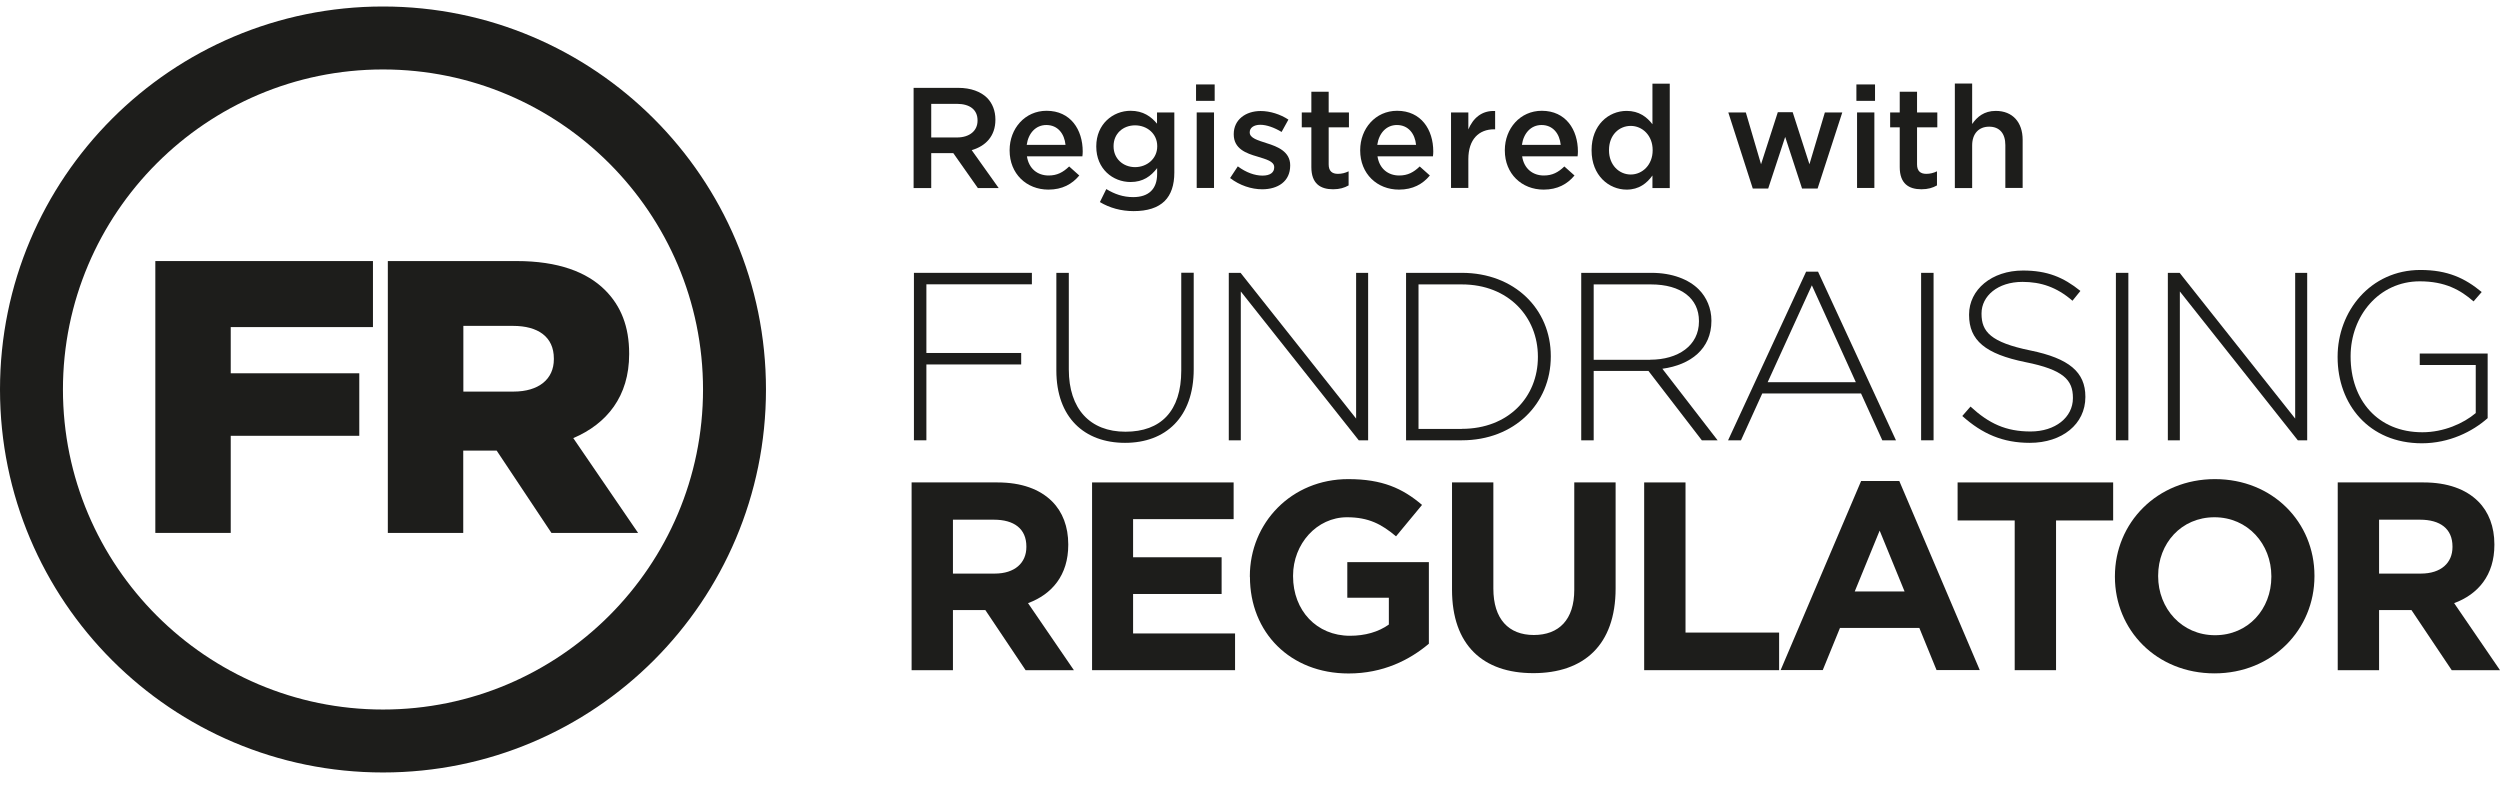
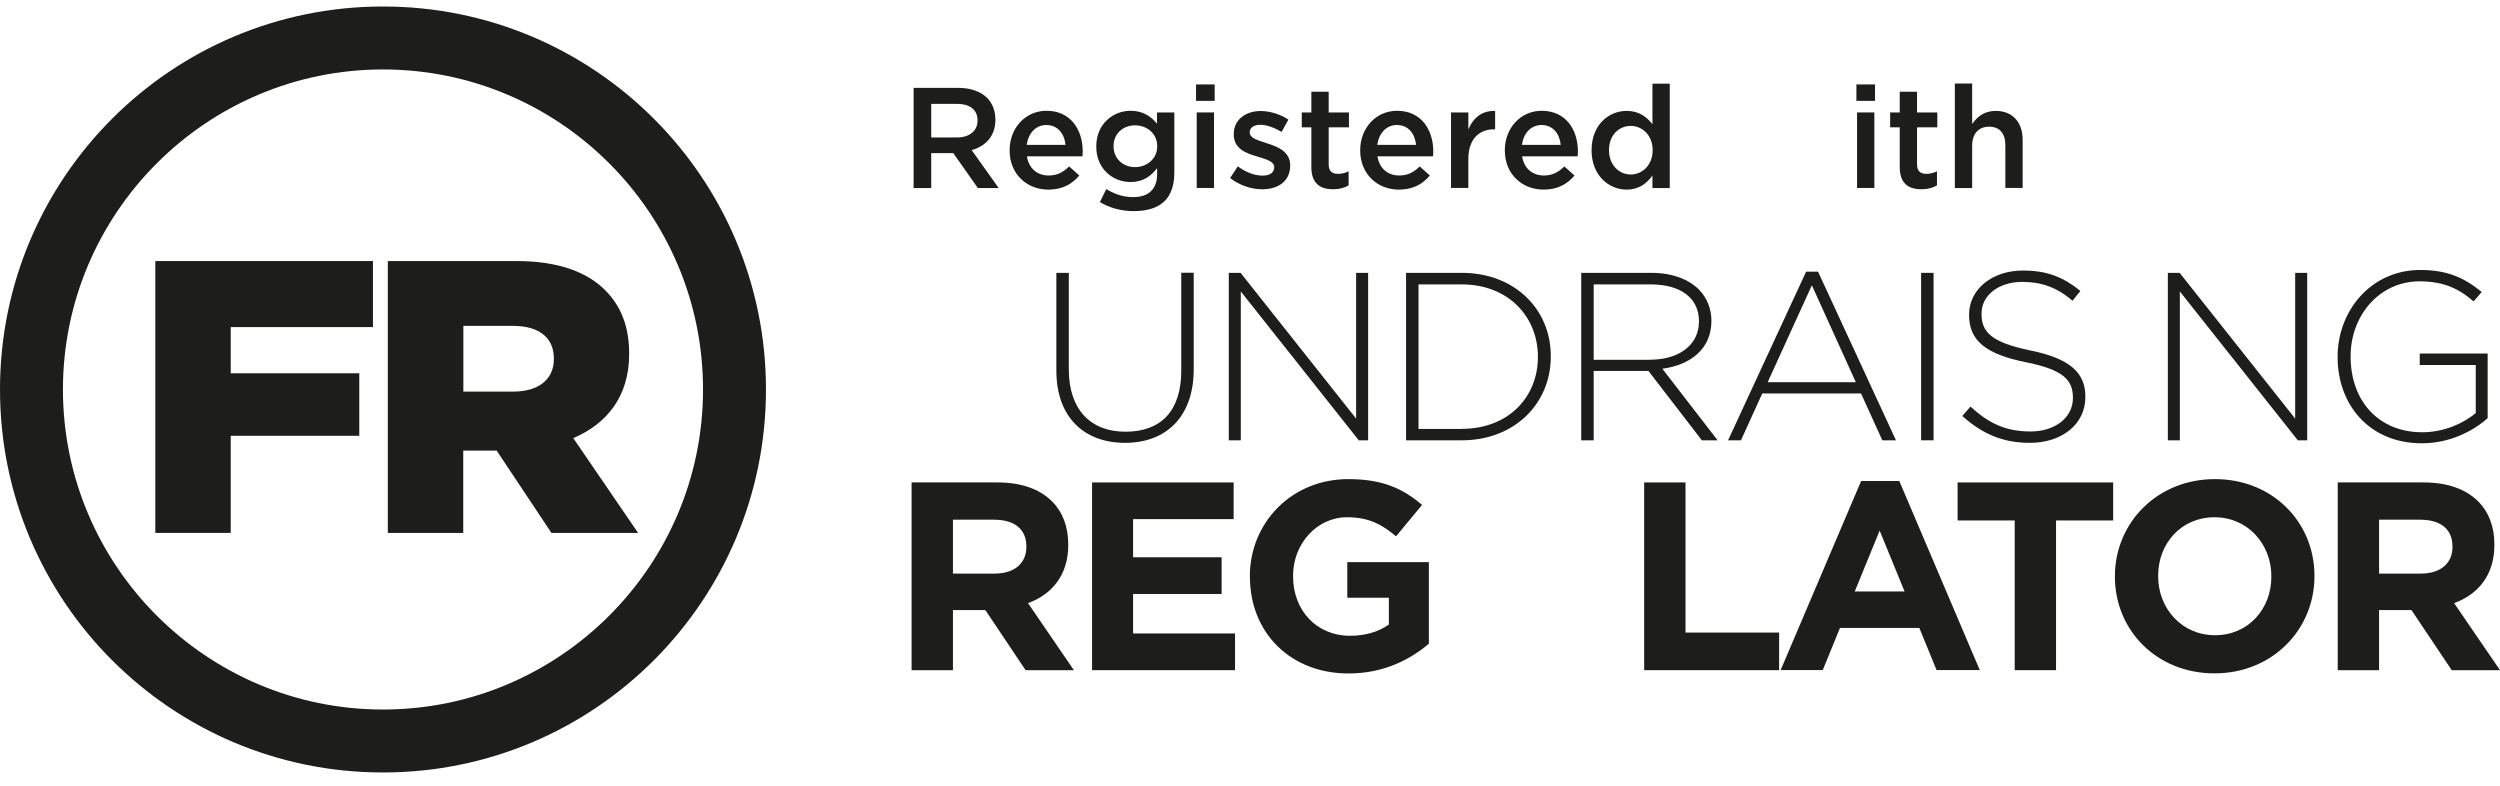
<svg xmlns="http://www.w3.org/2000/svg" width="175" height="55" viewBox="0 0 175 55" fill="none">
  <path d="M26.809 4.862C39.164 4.862 49.212 14.909 49.212 27.264C49.212 39.619 39.164 49.667 26.809 49.667C14.454 49.667 4.406 39.611 4.406 27.264C4.406 14.917 14.454 4.862 26.809 4.862ZM26.809 0.455C12 0.455 0 12.455 0 27.264C0 42.073 12 54.073 26.809 54.073C41.618 54.073 53.618 42.073 53.618 27.264C53.618 12.455 41.611 0.455 26.809 0.455Z" fill="#1D1D1B" />
  <path d="M10.881 18.274H26.107V22.896H16.151V26.13H25.15V30.506H16.151V37.304H10.873V18.274H10.881Z" fill="#1D1D1B" />
  <path d="M27.164 18.274H36.162C39.071 18.274 41.086 19.038 42.359 20.311C43.47 21.422 44.041 22.866 44.041 24.741V24.795C44.041 27.735 42.49 29.664 40.129 30.668L44.666 37.304H38.601L34.765 31.54H32.427V37.304H27.148V18.274H27.164ZM35.946 27.411C37.713 27.411 38.77 26.539 38.77 25.15V25.096C38.77 23.576 37.659 22.812 35.915 22.812H32.435V27.411H35.946Z" fill="#1D1D1B" />
-   <path d="M63.975 19.099H72.232V19.902H64.847V24.709H71.483V25.512H64.847V30.821H63.975V19.099Z" fill="#1D1D1B" />
  <path d="M73.945 25.952V19.099H74.817V25.867C74.817 28.63 76.306 30.22 78.783 30.22C81.261 30.22 82.688 28.777 82.688 25.945V19.092H83.56V25.844C83.56 29.209 81.6 30.999 78.753 30.999C75.905 30.999 73.945 29.224 73.945 25.937V25.952Z" fill="#1D1D1B" />
  <path d="M86.022 19.099H86.84L94.928 29.301V19.099H95.769V30.821H95.113L86.856 20.403V30.821H86.015V19.099H86.022Z" fill="#1D1D1B" />
  <path d="M98.424 19.099H102.329C106.01 19.099 108.556 21.63 108.556 24.925V24.956C108.556 28.259 106.01 30.821 102.329 30.821H98.424V19.099ZM102.329 30.019C105.593 30.019 107.653 27.788 107.653 24.995V24.964C107.653 22.186 105.593 19.909 102.329 19.909H99.296V30.026H102.329V30.019Z" fill="#1D1D1B" />
  <path d="M110.686 19.099H115.609C117.052 19.099 118.21 19.554 118.912 20.257C119.468 20.812 119.799 21.599 119.799 22.433V22.464C119.799 24.424 118.341 25.543 116.365 25.813L120.232 30.821H119.128L115.393 25.967H111.558V30.821H110.686V19.099ZM115.509 25.18C117.469 25.18 118.927 24.192 118.927 22.502V22.471C118.927 20.897 117.685 19.909 115.563 19.909H111.558V25.188H115.509V25.18Z" fill="#1D1D1B" />
  <path d="M126.421 19.015H127.262L132.718 30.822H131.762L130.272 27.542H123.358L121.868 30.822H120.965L126.429 19.015H126.421ZM129.909 26.755L126.83 19.972L123.736 26.755H129.917H129.909Z" fill="#1D1D1B" />
  <path d="M134.478 19.099H135.35V30.821H134.478V19.099Z" fill="#1D1D1B" />
  <path d="M137.364 29.116L137.935 28.46C139.224 29.648 140.412 30.204 142.141 30.204C143.869 30.204 145.104 29.216 145.104 27.873V27.843C145.104 26.6 144.448 25.882 141.786 25.35C138.969 24.779 137.835 23.822 137.835 22.047V22.016C137.835 20.272 139.424 18.937 141.608 18.937C143.314 18.937 144.44 19.408 145.629 20.365L145.073 21.052C143.97 20.095 142.858 19.732 141.57 19.732C139.841 19.732 138.707 20.72 138.707 21.939V21.97C138.707 23.212 139.339 23.961 142.125 24.532C144.842 25.087 145.976 26.052 145.976 27.765V27.796C145.976 29.687 144.348 30.999 142.087 30.999C140.211 30.999 138.768 30.381 137.364 29.123V29.116Z" fill="#1D1D1B" />
-   <path d="M148.113 19.099H148.985V30.821H148.113V19.099Z" fill="#1D1D1B" />
  <path d="M151.756 19.099H152.574L160.662 29.301V19.099H161.503V30.821H160.847L152.59 20.403V30.821H151.749V19.099H151.756Z" fill="#1D1D1B" />
  <path d="M163.633 24.995V24.964C163.633 21.8 165.925 18.898 169.428 18.898C171.334 18.898 172.546 19.47 173.719 20.442L173.148 21.098C172.23 20.295 171.157 19.693 169.382 19.693C166.534 19.693 164.543 22.109 164.543 24.933V24.964C164.543 27.997 166.434 30.258 169.567 30.258C171.057 30.258 172.446 29.641 173.302 28.915V25.551H169.382V24.748H174.136V29.27C173.079 30.212 171.442 31.03 169.529 31.03C165.824 31.03 163.633 28.298 163.633 25.003V24.995Z" fill="#1D1D1B" />
  <path d="M63.812 33.77H69.824C71.499 33.77 72.787 34.24 73.652 35.105C74.385 35.838 74.778 36.872 74.778 38.106V38.145C74.778 40.267 73.636 41.602 71.962 42.22L75.172 46.912H71.792L68.975 42.706H66.706V46.912H63.812V33.77ZM69.631 40.151C71.036 40.151 71.846 39.403 71.846 38.292V38.253C71.846 37.011 70.982 36.378 69.577 36.378H66.706V40.151H69.639H69.631Z" fill="#1D1D1B" />
  <path d="M76.438 33.77H86.354V36.339H79.316V39.009H85.513V41.579H79.316V44.342H86.454V46.912H76.445V33.77H76.438Z" fill="#1D1D1B" />
  <path d="M87.489 40.375V40.337C87.489 36.602 90.398 33.538 94.38 33.538C96.749 33.538 98.177 34.179 99.543 35.344L97.722 37.543C96.711 36.694 95.808 36.208 94.287 36.208C92.181 36.208 90.514 38.068 90.514 40.298V40.337C90.514 42.737 92.165 44.504 94.496 44.504C95.545 44.504 96.487 44.242 97.22 43.717V41.842H94.311V39.349H100.021V45.06C98.671 46.202 96.811 47.143 94.403 47.143C90.313 47.143 87.496 44.273 87.496 40.383L87.489 40.375Z" fill="#1D1D1B" />
-   <path d="M101.641 41.278V33.77H104.535V41.201C104.535 43.339 105.608 44.45 107.367 44.45C109.127 44.45 110.199 43.377 110.199 41.294V33.77H113.093V41.186C113.093 45.168 110.855 47.12 107.329 47.12C103.802 47.12 101.641 45.152 101.641 41.278Z" fill="#1D1D1B" />
  <path d="M115.092 33.77H117.986V44.28H124.538V46.912H115.092V33.77Z" fill="#1D1D1B" />
  <path d="M130.279 33.669H132.95L138.583 46.904H135.558L134.354 43.956H128.798L127.594 46.904H124.646L130.279 33.669ZM133.32 41.401L131.576 37.142L129.832 41.401H133.328H133.32Z" fill="#1D1D1B" />
  <path d="M141.029 36.432H137.032V33.77H147.921V36.432H143.923V46.912H141.029V36.432Z" fill="#1D1D1B" />
  <path d="M148.044 40.375V40.337C148.044 36.602 150.992 33.538 155.044 33.538C159.095 33.538 162.012 36.563 162.012 40.298V40.337C162.012 44.072 159.064 47.136 155.013 47.136C150.961 47.136 148.044 44.111 148.044 40.375ZM158.995 40.375V40.337C158.995 38.083 157.344 36.208 155.013 36.208C152.682 36.208 151.07 38.045 151.07 40.298V40.337C151.07 42.59 152.721 44.465 155.052 44.465C157.382 44.465 158.995 42.629 158.995 40.375Z" fill="#1D1D1B" />
  <path d="M163.641 33.77H169.652C171.319 33.77 172.616 34.24 173.48 35.105C174.213 35.838 174.607 36.872 174.607 38.106V38.145C174.607 40.267 173.464 41.602 171.79 42.22L175 46.912H171.62L168.803 42.706H166.535V46.912H163.641V33.77ZM169.459 40.151C170.872 40.151 171.674 39.403 171.674 38.292V38.253C171.674 37.011 170.81 36.378 169.405 36.378H166.535V40.151H169.459Z" fill="#1D1D1B" />
  <path d="M63.952 6.15H67.077C67.957 6.15 68.651 6.412 69.099 6.852C69.469 7.23 69.678 7.755 69.678 8.365V8.388C69.678 9.538 68.983 10.232 68.019 10.51L69.909 13.165H68.451L66.73 10.718H65.186V13.165H63.952V6.15ZM66.984 9.623C67.864 9.623 68.428 9.16 68.428 8.45V8.426C68.428 7.678 67.887 7.269 66.977 7.269H65.186V9.623H66.992H66.984Z" fill="#1D1D1B" />
  <path d="M70.673 10.534V10.51C70.673 8.998 71.746 7.755 73.259 7.755C74.941 7.755 75.79 9.075 75.79 10.603C75.79 10.711 75.782 10.827 75.767 10.943H71.885C72.016 11.807 72.626 12.285 73.405 12.285C73.999 12.285 74.416 12.062 74.841 11.652L75.55 12.285C75.049 12.887 74.362 13.273 73.39 13.273C71.854 13.273 70.673 12.162 70.673 10.534ZM74.586 10.14C74.509 9.361 74.046 8.751 73.243 8.751C72.502 8.751 71.985 9.322 71.87 10.14H74.586Z" fill="#1D1D1B" />
  <path d="M76.993 14.145L77.441 13.235C78.012 13.582 78.606 13.798 79.324 13.798C80.404 13.798 80.999 13.235 80.999 12.177V11.768C80.559 12.339 80.011 12.741 79.139 12.741C77.896 12.741 76.739 11.822 76.739 10.263V10.24C76.739 8.681 77.912 7.755 79.139 7.755C80.026 7.755 80.582 8.164 80.991 8.658V7.871H82.203V12.077C82.203 12.964 81.971 13.628 81.531 14.068C81.053 14.546 80.312 14.778 79.355 14.778C78.483 14.778 77.672 14.554 76.993 14.145ZM81.006 10.248V10.225C81.006 9.361 80.296 8.774 79.455 8.774C78.614 8.774 77.95 9.353 77.95 10.225V10.248C77.95 11.112 78.622 11.699 79.455 11.699C80.289 11.699 81.006 11.105 81.006 10.248Z" fill="#1D1D1B" />
  <path d="M83.723 5.911H85.027V7.06H83.723V5.911ZM83.769 7.871H84.981V13.157H83.769V7.871Z" fill="#1D1D1B" />
  <path d="M86.107 12.463L86.647 11.645C87.226 12.077 87.836 12.293 88.376 12.293C88.916 12.293 89.194 12.069 89.194 11.722V11.698C89.194 11.29 88.63 11.151 88.013 10.958C87.234 10.734 86.362 10.418 86.362 9.407V9.383C86.362 8.38 87.195 7.771 88.245 7.771C88.908 7.771 89.626 8.002 90.189 8.372L89.711 9.237C89.201 8.928 88.661 8.735 88.221 8.735C87.751 8.735 87.481 8.959 87.481 9.252V9.275C87.481 9.669 88.052 9.823 88.669 10.024C89.441 10.263 90.313 10.618 90.313 11.567V11.591C90.313 12.702 89.448 13.25 88.353 13.25C87.604 13.25 86.771 12.979 86.107 12.463Z" fill="#1D1D1B" />
  <path d="M91.795 11.698V8.913H91.124V7.871H91.795V6.42H93.007V7.871H94.426V8.913H93.007V11.505C93.007 11.976 93.246 12.169 93.655 12.169C93.925 12.169 94.164 12.107 94.403 11.992V12.979C94.102 13.149 93.77 13.249 93.315 13.249C92.428 13.249 91.795 12.856 91.795 11.698Z" fill="#1D1D1B" />
  <path d="M95.213 10.534V10.51C95.213 8.998 96.286 7.755 97.798 7.755C99.48 7.755 100.329 9.075 100.329 10.603C100.329 10.711 100.322 10.827 100.306 10.943H96.424C96.556 11.807 97.165 12.285 97.945 12.285C98.539 12.285 98.956 12.062 99.38 11.652L100.09 12.285C99.588 12.887 98.902 13.273 97.929 13.273C96.394 13.273 95.213 12.162 95.213 10.534ZM99.125 10.14C99.048 9.361 98.585 8.751 97.783 8.751C97.042 8.751 96.525 9.322 96.409 10.14H99.125Z" fill="#1D1D1B" />
  <path d="M101.572 7.871H102.784V9.059C103.116 8.272 103.725 7.724 104.659 7.77V9.051H104.59C103.525 9.051 102.784 9.746 102.784 11.143V13.157H101.572V7.871Z" fill="#1D1D1B" />
  <path d="M105.338 10.534V10.51C105.338 8.998 106.411 7.755 107.923 7.755C109.605 7.755 110.454 9.075 110.454 10.603C110.454 10.711 110.447 10.827 110.431 10.943H106.549C106.681 11.807 107.29 12.285 108.07 12.285C108.664 12.285 109.081 12.062 109.505 11.652L110.215 12.285C109.713 12.887 109.027 13.273 108.054 13.273C106.519 13.273 105.338 12.162 105.338 10.534ZM109.25 10.14C109.173 9.361 108.71 8.751 107.908 8.751C107.167 8.751 106.65 9.322 106.534 10.14H109.25Z" fill="#1D1D1B" />
  <path d="M111.411 10.526V10.503C111.411 8.751 112.6 7.763 113.865 7.763C114.737 7.763 115.285 8.195 115.671 8.697V5.857H116.883V13.165H115.671V12.285C115.277 12.833 114.729 13.273 113.865 13.273C112.623 13.273 111.411 12.285 111.411 10.534V10.526ZM115.686 10.526V10.503C115.686 9.484 114.969 8.813 114.151 8.813C113.333 8.813 112.63 9.453 112.63 10.503V10.526C112.63 11.544 113.333 12.216 114.151 12.216C114.969 12.216 115.686 11.537 115.686 10.526Z" fill="#1D1D1B" />
-   <path d="M120.965 7.871H122.208L123.273 11.498L124.446 7.855H125.488L126.661 11.498L127.741 7.871H128.96L127.232 13.196H126.143L124.963 9.584L123.774 13.196H122.694L120.981 7.871H120.965Z" fill="#1D1D1B" />
  <path d="M129.948 5.911H131.252V7.06H129.948V5.911ZM129.994 7.871H131.206V13.157H129.994V7.871Z" fill="#1D1D1B" />
  <path d="M132.981 11.698V8.913H132.31V7.871H132.981V6.42H134.193V7.871H135.612V8.913H134.193V11.505C134.193 11.976 134.432 12.169 134.841 12.169C135.111 12.169 135.35 12.107 135.589 11.992V12.979C135.288 13.149 134.957 13.249 134.501 13.249C133.614 13.249 132.981 12.856 132.981 11.698Z" fill="#1D1D1B" />
  <path d="M136.839 5.849H138.051V8.681C138.39 8.187 138.884 7.763 139.702 7.763C140.891 7.763 141.585 8.566 141.585 9.785V13.157H140.374V10.155C140.374 9.337 139.965 8.867 139.239 8.867C138.514 8.867 138.051 9.36 138.051 10.178V13.165H136.839V5.849Z" fill="#1D1D1B" />
</svg>